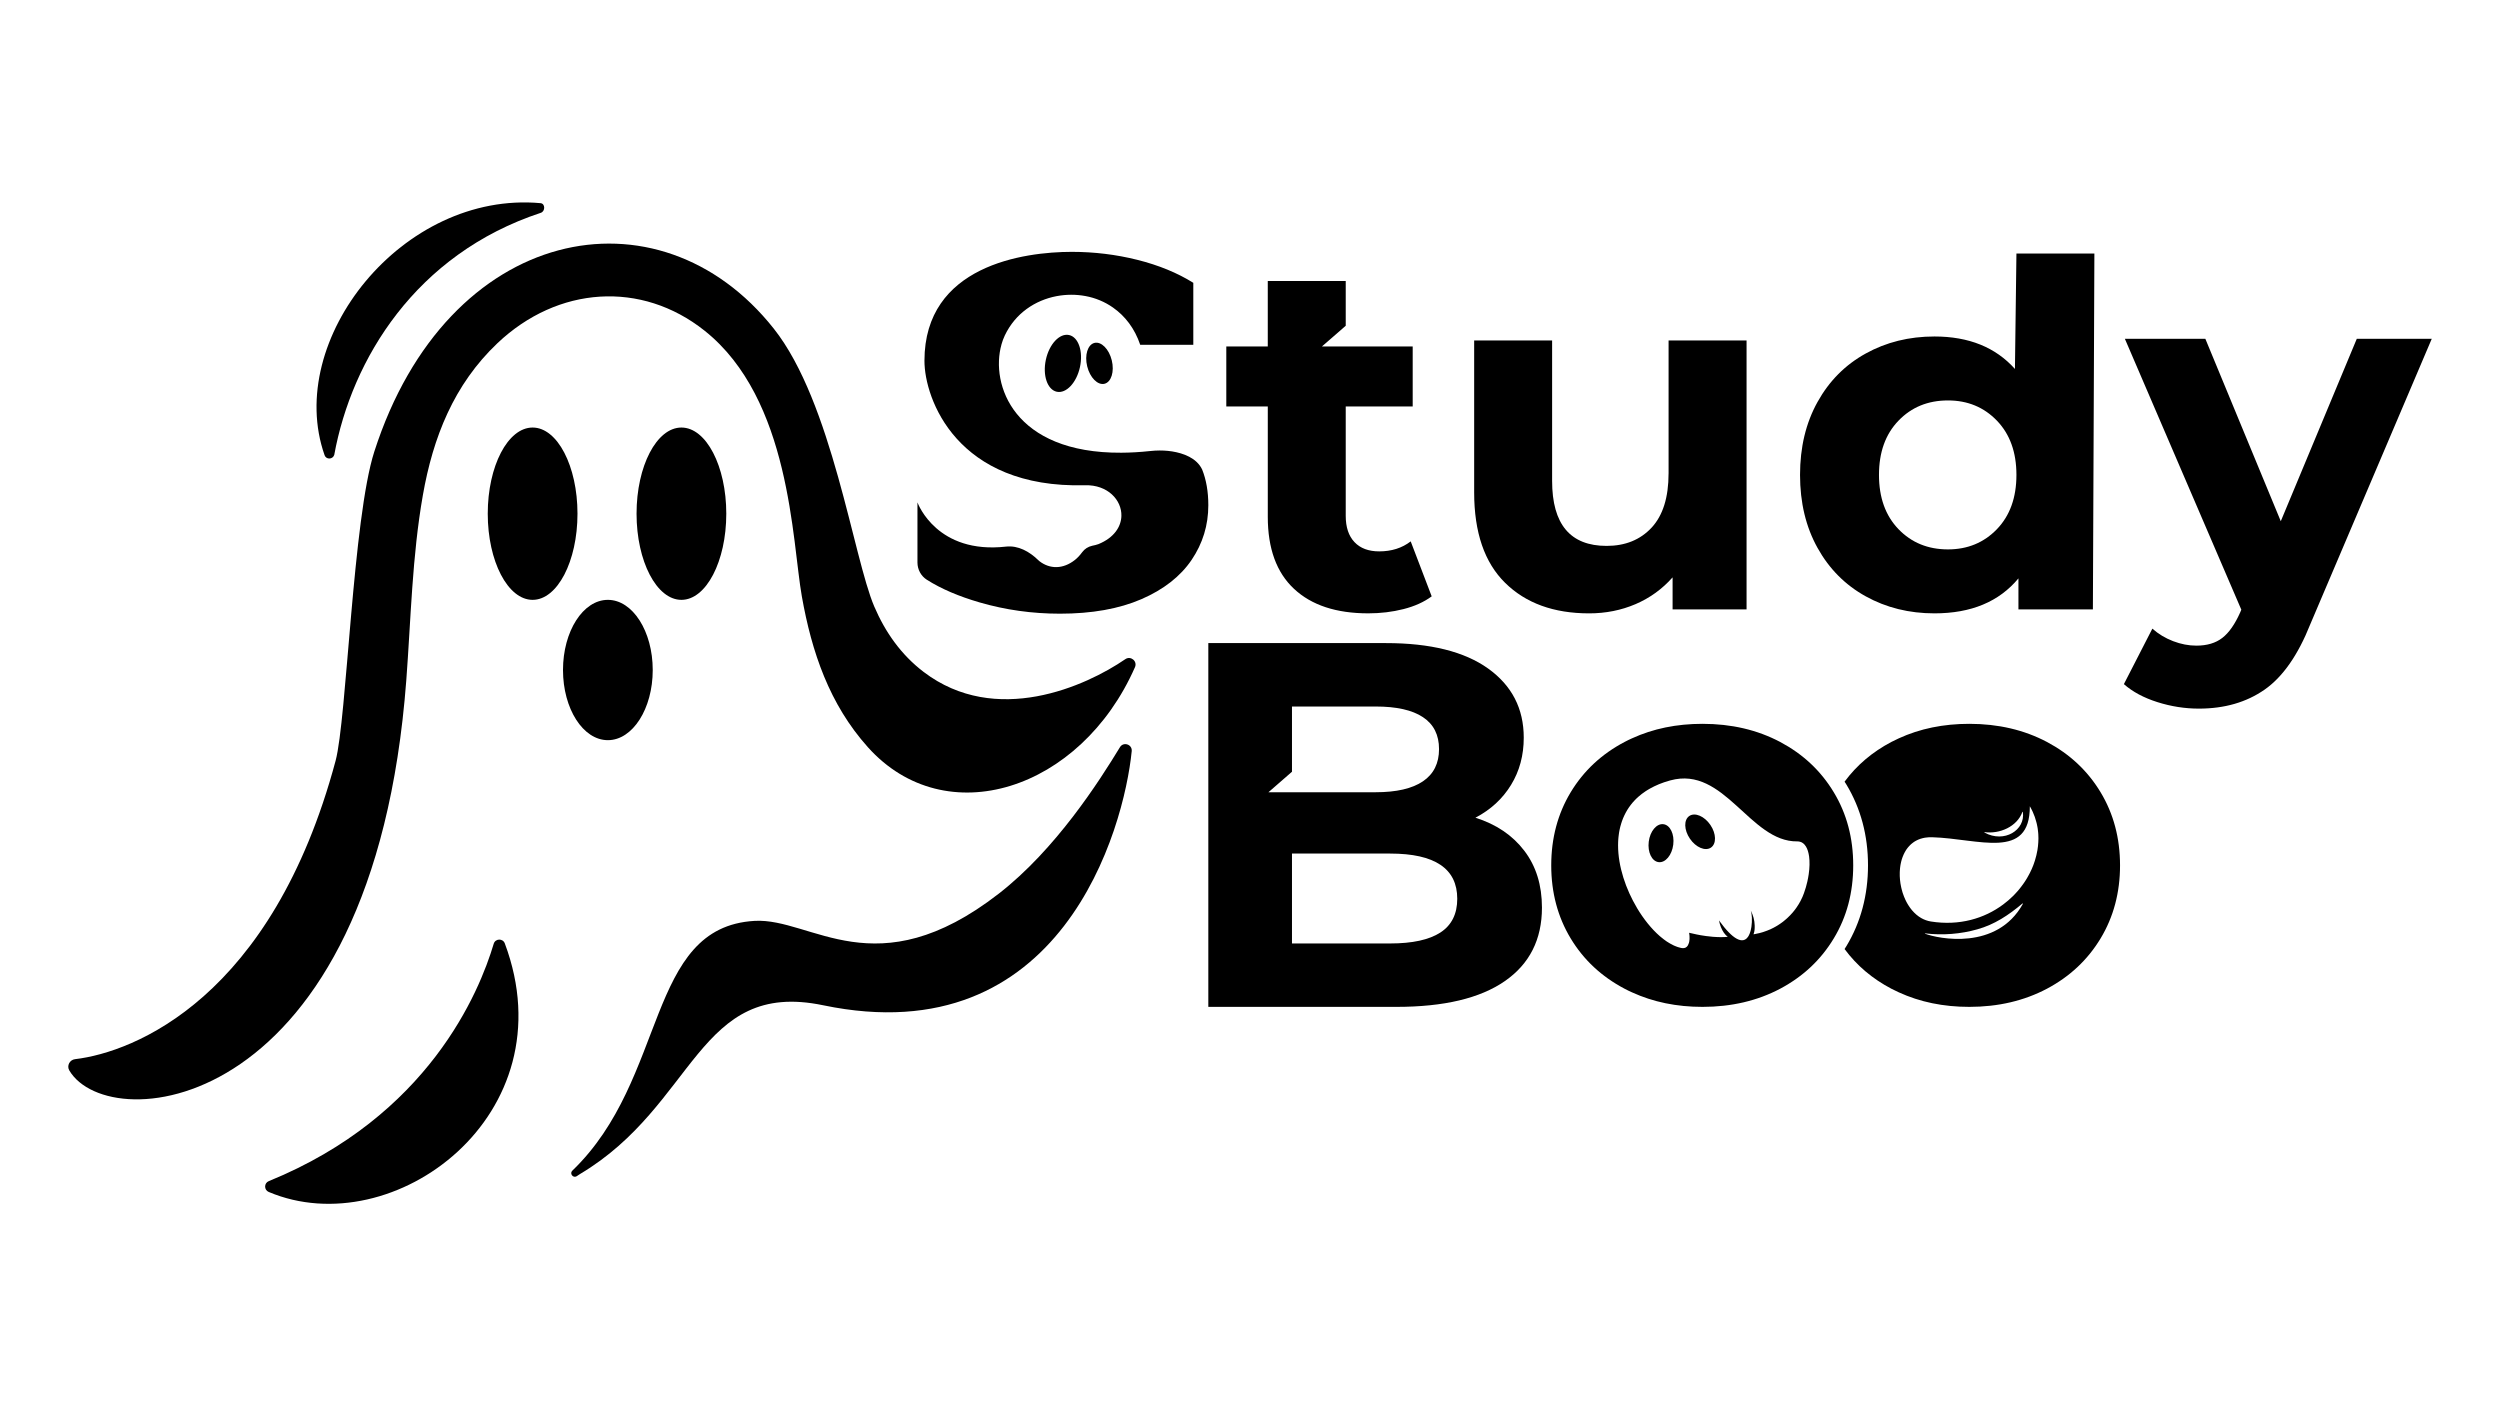
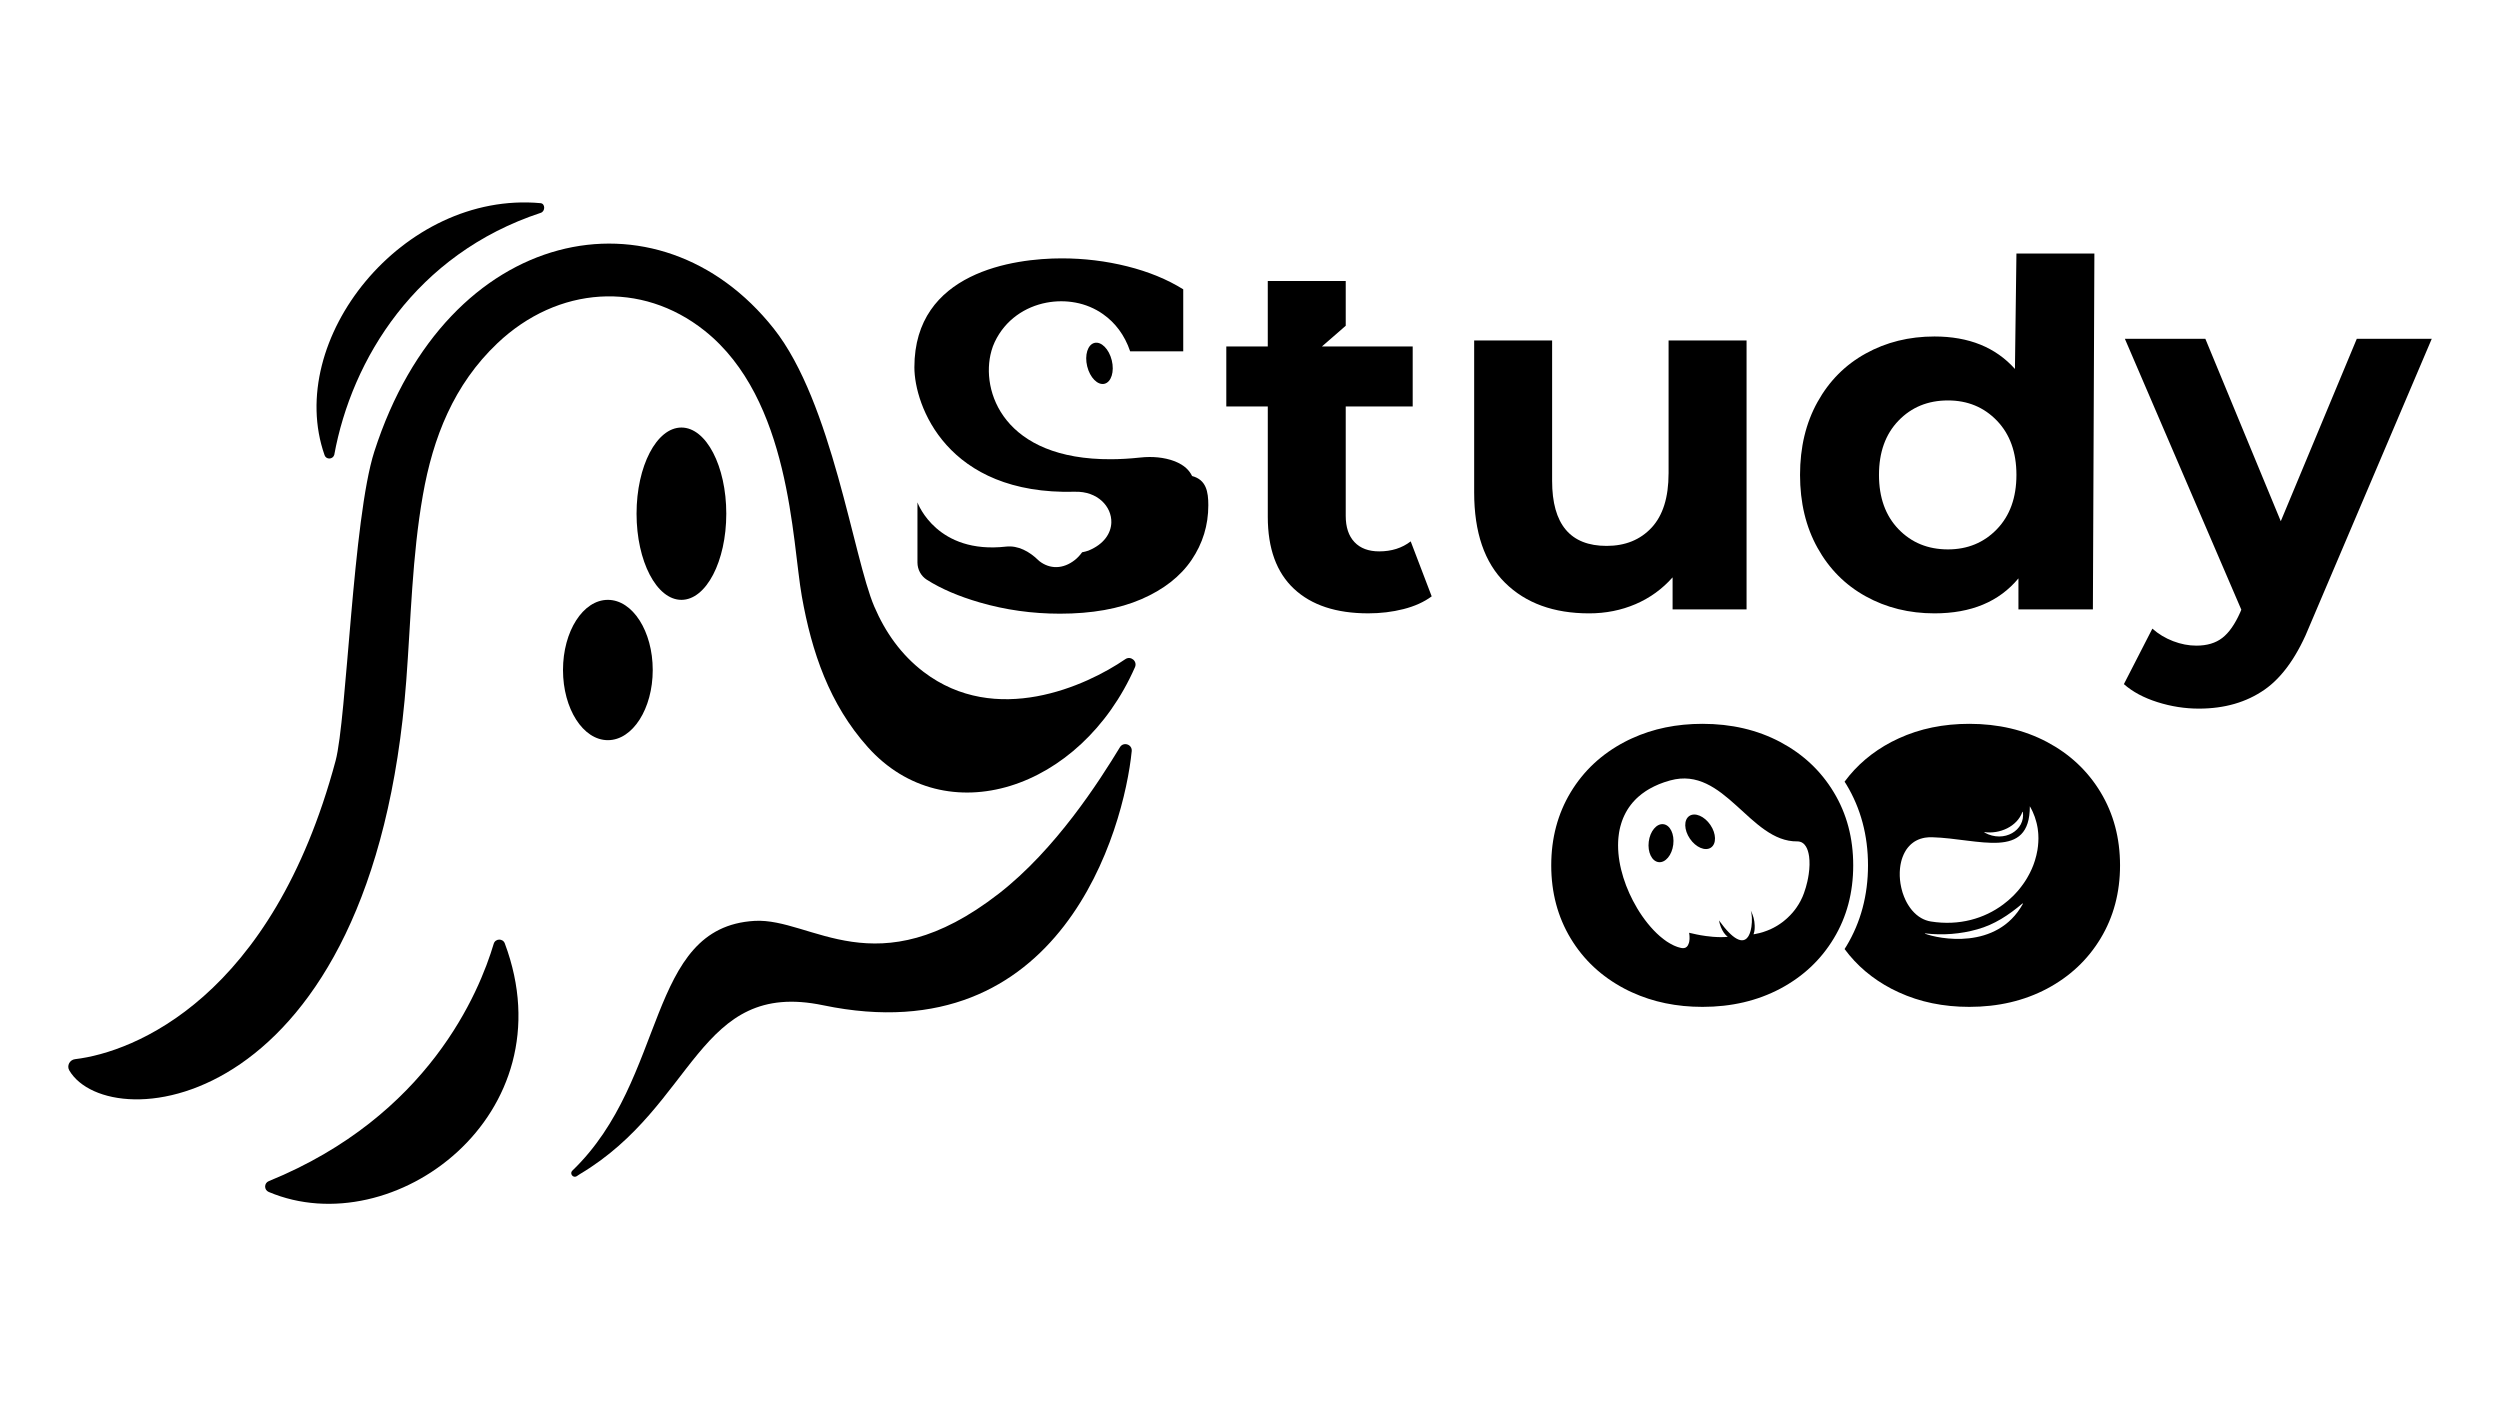
<svg xmlns="http://www.w3.org/2000/svg" version="1.1" id="Слой_1" x="0px" y="0px" viewBox="0 0 1920 1080" style="enable-background:new 0 0 1920 1080;" xml:space="preserve">
  <style type="text/css"> .st0{fill:#FFFFFF;} </style>
  <g>
    <g>
      <path d="M1099.54,458c-5.89,4.35-13.12,7.62-21.67,9.79c-8.59,2.18-17.61,3.26-27.07,3.26c-24.56,0-43.57-6.26-56.98-18.81 c-13.44-12.52-20.16-30.96-20.16-55.27v-84.81H941.8v-46.06h31.85v-50.3h59.87v34.38l-18.3,15.92h69.73v46.06h-51.43v84.05 c0,8.68,2.24,15.41,6.73,20.14c4.46,4.73,10.79,7.11,18.99,7.11c9.46,0,17.52-2.55,24.18-7.68L1099.54,458z" />
      <path d="M1281.46,363.6c0,18.41-4.35,32.29-13.04,41.64c-8.71,9.35-20.23,14.01-34.55,14.01c-27.89,0-41.84-16.63-41.84-49.9 V261.49h-59.87v116.68c0,30.71,7.93,53.88,23.81,69.49c15.86,15.61,37.35,23.41,64.47,23.41c12.79,0,24.69-2.38,35.71-7.11 c10.99-4.73,20.45-11.57,28.4-20.54V468h56.81V261.49h-59.89V363.6z" />
      <path d="M1548.62,194.71l-1.15,88.65c-14.86-16.63-35.44-24.94-61.8-24.94c-19.45,0-37.04,4.35-52.76,13.06 c-15.75,8.68-28.09,21.1-37.04,37.22c-8.97,16.12-13.44,34.8-13.44,56.03c0,21.25,4.46,39.93,13.44,56.05 c8.95,16.12,21.3,28.54,37.04,37.22c15.72,8.71,33.31,13.06,52.76,13.06c28.16,0,49.63-8.95,64.49-26.87V468h57.18l1.15-273.28 H1548.62z M1533.65,406.39c-9.99,10.35-22.52,15.55-37.62,15.55c-15.37,0-28.03-5.2-38-15.55c-9.99-10.37-14.97-24.25-14.97-41.66 c0-17.39,4.97-31.27,14.97-41.64c9.97-10.37,22.63-15.55,38-15.55c15.1,0,27.63,5.17,37.62,15.55 c9.97,10.37,14.97,24.25,14.97,41.64C1548.62,382.14,1543.62,396.02,1533.65,406.39z" />
      <path d="M1751.64,400.3l-57.94-140.11h-61.8l89.43,208.04l-0.78,1.91c-4.09,9.22-8.68,15.81-13.81,19.76 c-5.13,3.98-11.77,5.95-19.96,5.95c-5.89,0-11.84-1.15-17.83-3.44c-6.02-2.31-11.33-5.51-15.94-9.62l-21.87,42.62 c6.66,5.88,15.23,10.48,25.72,13.81c10.5,3.33,21.12,5,31.87,5c19.7,0,36.51-4.86,50.48-14.59c13.92-9.73,25.65-26.47,35.11-50.28 l93.27-219.16h-57.58L1751.64,400.3z" />
      <g>
-         <ellipse transform="matrix(0.212 -0.977 0.977 0.212 370.866 1017.497)" cx="816.3" cy="278.81" rx="22.29" ry="13.4" />
        <ellipse transform="matrix(0.971 -0.238 0.238 0.971 -42.109 209.349)" cx="844.65" cy="278.81" rx="9.72" ry="16.16" />
-         <path d="M927.99,388.02c0,15.35-4.29,29.36-12.86,42.02c-8.59,12.66-21.45,22.72-38.57,30.14c-17.14,7.42-38,11.13-62.58,11.13 c-21.23,0-41.77-2.89-61.58-8.64c-16.1-4.67-29.62-10.47-40.56-17.41c-4.52-2.87-7.23-7.89-7.23-13.25v-46.15 c0,0,0.02,0.02,0.02,0.04c0.56,1.49,15.26,39.82,68.02,33.89c9.28-1.04,17.99,3.82,24.67,10.33c0.31,0.33,0.64,0.62,1,0.89 c7.97,6.15,18.1,6.24,27.23-0.98c1.91-1.51,3.8-3.51,5.53-5.89c1.87-2.58,4.64-4.31,7.73-5c1.69-0.38,3.33-0.67,4.82-1.27 c11.99-4.89,17.39-13.35,17.61-21.63c0.33-12.21-10.53-24.05-27.94-23.58c-98.58,2.69-123.32-66.5-123.32-95.56 c0-73.19,76.32-83.68,113.21-83.68c17.14,0,33.91,2.04,50.28,6.13c16.39,4.11,30.71,9.99,42.99,17.65v47.61h-40.77 c-4.24-12.61-11.66-22.1-20.72-28.47c-0.02-0.02-0.04-0.04-0.04-0.04c-6.44-4.55-13.7-7.53-21.27-8.93h-0.02 c-7.22-1.35-14.79-1.33-22.19,0.07c-16.3,3.11-31.62,13.01-39.77,30.22c-1,2.13-1.87,4.44-2.55,6.88c0,0,0,0.02,0,0.07 c-8.64,30.71,9.39,83.57,92.05,83.08h0.07c6.82-0.04,14.1-0.44,21.85-1.27c1.27-0.13,2.55-0.24,3.84-0.33 c0.18,0,0.36-0.02,0.53-0.02c4.26-0.22,8.53-0.04,12.72,0.62c8.57,1.38,18.81,4.95,23.07,13.9 C926.41,368.47,927.99,377.62,927.99,388.02z" />
+         <path d="M927.99,388.02c0,15.35-4.29,29.36-12.86,42.02c-8.59,12.66-21.45,22.72-38.57,30.14c-17.14,7.42-38,11.13-62.58,11.13 c-21.23,0-41.77-2.89-61.58-8.64c-16.1-4.67-29.62-10.47-40.56-17.41c-4.52-2.87-7.23-7.89-7.23-13.25v-46.15 c0,0,0.02,0.02,0.02,0.04c0.56,1.49,15.26,39.82,68.02,33.89c9.28-1.04,17.99,3.82,24.67,10.33c0.31,0.33,0.64,0.62,1,0.89 c7.97,6.15,18.1,6.24,27.23-0.98c1.91-1.51,3.8-3.51,5.53-5.89c1.69-0.38,3.33-0.67,4.82-1.27 c11.99-4.89,17.39-13.35,17.61-21.63c0.33-12.21-10.53-24.05-27.94-23.58c-98.58,2.69-123.32-66.5-123.32-95.56 c0-73.19,76.32-83.68,113.21-83.68c17.14,0,33.91,2.04,50.28,6.13c16.39,4.11,30.71,9.99,42.99,17.65v47.61h-40.77 c-4.24-12.61-11.66-22.1-20.72-28.47c-0.02-0.02-0.04-0.04-0.04-0.04c-6.44-4.55-13.7-7.53-21.27-8.93h-0.02 c-7.22-1.35-14.79-1.33-22.19,0.07c-16.3,3.11-31.62,13.01-39.77,30.22c-1,2.13-1.87,4.44-2.55,6.88c0,0,0,0.02,0,0.07 c-8.64,30.71,9.39,83.57,92.05,83.08h0.07c6.82-0.04,14.1-0.44,21.85-1.27c1.27-0.13,2.55-0.24,3.84-0.33 c0.18,0,0.36-0.02,0.53-0.02c4.26-0.22,8.53-0.04,12.72,0.62c8.57,1.38,18.81,4.95,23.07,13.9 C926.41,368.47,927.99,377.62,927.99,388.02z" />
      </g>
-       <path d="M1170.64,653.34c-9.04-11.85-21.54-20.3-37.51-25.34c11.71-6.13,20.82-14.51,27.33-25.15 c6.52-10.62,9.78-22.75,9.78-36.32c0-22.36-9.13-40.03-27.33-53.08c-18.23-13.03-44.38-19.55-78.44-19.55H927.99v279.38h144.48 c36.44,0,64.18-6.58,83.21-19.77c19.02-13.17,28.54-31.99,28.54-56.46C1184.21,679.74,1179.7,665.17,1170.64,653.34z M992.24,592.7V542.6h64.27c15.96,0,28.06,2.7,36.3,8.17c8.26,5.45,12.37,13.64,12.37,24.54c0,10.92-4.11,19.16-12.37,24.75 c-8.24,5.58-20.34,8.38-36.3,8.38h-82.34L992.24,592.7z M1106.18,716.2c-8.65,5.58-21.48,8.38-38.5,8.38h-75.44v-69.04h75.44 c34.33,0,51.49,11.56,51.49,34.71C1119.17,701.95,1114.83,710.6,1106.18,716.2z" />
      <path d="M1613.27,608.48c-9.94-16.51-23.68-29.35-41.21-38.66c-17.53-9.26-37.41-13.92-59.64-13.92 c-19.89,0-37.91,3.7-54.15,11.15c-1.93,0.86-3.81,1.77-5.7,2.77c-14.64,7.72-26.61,17.87-35.94,30.51 c0.52,0.73,0.98,1.52,1.45,2.27c10.97,18.18,16.55,39.07,16.55,61.98c0,22.93-5.59,43.79-16.55,61.98 c-0.48,0.77-0.93,1.54-1.45,2.29c9.33,12.65,21.3,22.79,35.94,30.49c1.88,1,3.77,1.91,5.7,2.77 c16.23,7.45,34.26,11.17,54.15,11.17c22.23,0,42.11-4.68,59.64-13.94c17.53-9.31,31.26-22.16,41.21-38.66 c9.94-16.48,14.92-35.19,14.92-56.1C1628.18,643.67,1623.21,624.96,1613.27,608.48z M1524.13,639.06 c11.49,1.61,24.97-4.11,29.08-15.51c0.05-0.2,0.36-0.11,0.34,0.09c2.07,13.84-14.28,24.14-29.47,15.76 C1523.91,639.35,1523.91,639.06,1524.13,639.06z M1553.56,694.18c-19.96,36.05-64.98,26.81-75.21,22.88 c-0.11-0.11,0-0.32,0.14-0.27l0.27,0.07c13.21,1.57,27.02,0.5,39.8-3.13c13.12-3.63,24.11-10.92,34.64-19.82 C1553.35,693.71,1553.76,693.95,1553.56,694.18z M1565.41,646.91c-0.05,1-0.14,2-0.25,3c-0.11,1-0.25,1.98-0.41,2.97 c-0.45,2.66-1.09,5.31-1.91,7.95c-0.25,0.79-0.5,1.57-0.79,2.34c-0.16,0.48-0.34,0.95-0.52,1.45c-0.36,0.95-0.77,1.91-1.18,2.84 c-0.43,0.95-0.86,1.88-1.34,2.82c-0.23,0.48-0.48,0.93-0.73,1.38c-0.36,0.73-0.75,1.43-1.18,2.13c-0.23,0.41-0.48,0.82-0.7,1.2 c-0.3,0.5-0.61,0.98-0.93,1.48c-0.25,0.41-0.52,0.82-0.79,1.2c-0.34,0.54-0.73,1.07-1.11,1.59c-0.7,1.02-1.48,2-2.25,2.97 c-0.57,0.73-1.16,1.43-1.75,2.11c-0.23,0.25-0.43,0.48-0.66,0.73c-0.48,0.57-0.98,1.11-1.5,1.63c-0.5,0.52-1,1.02-1.5,1.54 c-2.32,2.29-4.81,4.45-7.49,6.42c-14.37,10.72-33.62,16.55-55.53,13.05c-2.66-0.43-5.13-1.34-7.4-2.63 c-1.32-0.75-2.54-1.63-3.72-2.63c-1.16-1-2.27-2.11-3.29-3.31c-0.32-0.36-0.64-0.75-0.93-1.16c-0.34-0.41-0.66-0.84-0.95-1.29 c-0.32-0.48-0.64-0.93-0.93-1.41c-0.23-0.34-0.43-0.68-0.64-1.04c-0.2-0.34-0.41-0.7-0.61-1.07c-0.2-0.36-0.39-0.73-0.57-1.09 c-0.2-0.36-0.39-0.73-0.54-1.11c-0.7-1.52-1.34-3.09-1.86-4.68c-0.14-0.34-0.25-0.7-0.36-1.07c-0.25-0.86-0.5-1.73-0.7-2.61 c-0.11-0.41-0.2-0.82-0.29-1.23c-0.84-3.75-1.2-7.61-1.09-11.35c0-0.36,0.02-0.73,0.05-1.07c0.07-1.48,0.23-2.93,0.45-4.34 c0.07-0.43,0.16-0.89,0.25-1.32c0.09-0.52,0.2-1.02,0.34-1.54c0.29-1.2,0.64-2.38,1.07-3.5c0.27-0.77,0.59-1.52,0.93-2.25 c0.2-0.43,0.43-0.86,0.66-1.29c0.23-0.45,0.48-0.89,0.75-1.32c0.25-0.39,0.5-0.79,0.75-1.18c0.34-0.48,0.68-0.93,1.04-1.36 c0.27-0.32,0.52-0.64,0.82-0.93c0.32-0.36,0.66-0.7,1-1.04c0.27-0.25,0.54-0.5,0.82-0.75c0.41-0.36,0.84-0.7,1.29-1.02 c0.36-0.27,0.73-0.52,1.11-0.77c0.41-0.25,0.84-0.5,1.27-0.73c0.48-0.25,0.95-0.48,1.45-0.7c0.07-0.05,0.14-0.07,0.2-0.09 c0.5-0.2,1.02-0.41,1.54-0.59c0.57-0.18,1.14-0.34,1.75-0.5c0.59-0.16,1.2-0.27,1.84-0.39c0.02,0,0.02,0,0.02,0 c1.7-0.27,3.52-0.39,5.47-0.34c35.78,1.02,75.17,18.12,75.03-23.84c0,0,0,0.02,0.02,0.05v0.02c0.02,0.02,0.02,0.05,0.02,0.07 c0.27,0.45,0.54,0.91,0.79,1.36c0.27,0.5,0.52,1,0.77,1.52c0.25,0.48,0.48,0.95,0.68,1.43c1.14,2.5,2.04,5.06,2.7,7.67 c0.16,0.5,0.27,1.02,0.39,1.52c0.11,0.52,0.23,1.04,0.32,1.57c0.05,0.23,0.09,0.45,0.14,0.7c0.09,0.45,0.16,0.91,0.23,1.36 c0.14,0.98,0.27,1.98,0.34,2.97c0.05,0.5,0.09,1,0.11,1.5c0.07,1,0.09,2,0.09,3C1565.5,644.94,1565.48,645.94,1565.41,646.91z" />
      <g>
        <path d="M1408.35,608.48c-9.92-16.51-23.68-29.35-41.18-38.66c-17.53-9.26-37.41-13.92-59.64-13.92 c-19.91,0-37.91,3.7-54.17,11.15c-1.91,0.86-3.81,1.77-5.68,2.77c-17.69,9.31-31.44,22.16-41.41,38.66 c-9.92,16.48-14.92,35.19-14.92,56.1c0,20.91,4.99,39.62,14.92,56.1c9.97,16.51,23.72,29.35,41.41,38.66 c1.86,1,3.77,1.91,5.68,2.77c16.26,7.45,34.26,11.17,54.17,11.17c22.23,0,42.11-4.68,59.64-13.94 c17.5-9.31,31.26-22.16,41.18-38.66c9.97-16.48,14.92-35.19,14.92-56.1C1423.27,643.67,1418.32,624.96,1408.35,608.48z M1389.1,671.34c-0.27,1.88-0.64,3.84-1.07,5.77c-0.66,2.93-1.52,5.88-2.57,8.79c-0.34,0.93-0.7,1.86-1.09,2.77 c-0.05,0.09-0.09,0.2-0.14,0.32c-0.36,0.79-0.73,1.59-1.14,2.36c-0.09,0.2-0.18,0.39-0.29,0.59c-0.43,0.82-0.89,1.63-1.36,2.41 c-0.52,0.89-1.09,1.75-1.68,2.59c-0.29,0.45-0.61,0.89-0.95,1.32c-0.25,0.36-0.52,0.73-0.82,1.07c-0.39,0.52-0.79,1.02-1.23,1.5 c-0.59,0.7-1.2,1.38-1.86,2.04c-0.59,0.66-1.25,1.29-1.91,1.88c-0.39,0.39-0.79,0.77-1.2,1.09c-0.5,0.45-1.04,0.91-1.59,1.34 c-0.32,0.27-0.64,0.52-0.95,0.77c-0.41,0.3-0.82,0.61-1.25,0.91c-0.2,0.16-0.41,0.3-0.61,0.43c-0.14,0.09-0.3,0.2-0.43,0.3 c-0.25,0.16-0.52,0.34-0.77,0.5c-0.27,0.2-0.57,0.39-0.86,0.57c-0.45,0.27-0.91,0.54-1.38,0.82s-0.95,0.52-1.43,0.79 c-0.07,0.05-0.16,0.09-0.23,0.14c-0.41,0.2-0.79,0.41-1.2,0.59c-0.48,0.25-0.98,0.5-1.48,0.73c-0.02,0-0.02,0-0.02,0 c-1.66,0.73-3.36,1.38-5.11,1.95c-0.18,0.07-0.34,0.14-0.52,0.18c-0.14,0.05-0.25,0.07-0.39,0.11c-0.09,0.02-0.2,0.05-0.29,0.09 c-0.59,0.16-1.16,0.32-1.77,0.48c-0.02,0-0.05,0.02-0.07,0.02c-0.14,0.05-0.27,0.07-0.41,0.11c-0.16,0.02-0.32,0.07-0.48,0.09 c-0.64,0.16-1.25,0.3-1.88,0.41c-0.54,0.11-1.09,0.23-1.63,0.32l-0.34,0.05c0.61-1.61,0.91-3.38,0.91-5.29 c0.02-0.48,0.02-0.98,0-1.45c-0.09-4.11-1.18-7.92-2.97-11.4c0,0,0,0.02,0,0.05v0.02c0.82,2.38,1.18,7.54,0.45,12.33 c-0.11,0.84-0.27,1.68-0.48,2.47c-0.09,0.39-0.18,0.75-0.3,1.11c-0.3,1.02-0.66,2-1.11,2.84c-0.11,0.27-0.25,0.52-0.41,0.75 c-0.14,0.25-0.27,0.48-0.45,0.68c-0.32,0.43-0.68,0.82-1.04,1.16c-0.18,0.18-0.39,0.32-0.59,0.45c-2.27,1.54-5.49,1.2-9.97-2.43 c-0.95-0.77-1.95-1.7-3.02-2.79c-2.25-2.27-4.74-5.31-7.54-9.17c0.68,3.59,2.07,7.04,3.84,9.58h0.02c0.89,1.25,1.82,2.25,2.86,3 c0,0.02,0.02,0.02,0.02,0.02c-0.86,0.09-1.75,0.16-2.63,0.18c0,0-0.02,0-0.05,0c-1.84,0.09-3.77,0.09-5.72-0.02 c-1-0.02-2.02-0.09-3.04-0.18c-1.77-0.14-3.56-0.34-5.34-0.59c-1.32-0.18-2.63-0.39-3.95-0.61c-1-0.18-2-0.36-3-0.57 c-2.02-0.39-4-0.84-5.93-1.32c0.27,1.54,0.41,3.22,0.32,4.84c-0.05,0.68-0.11,1.34-0.23,1.95c0,0.02,0,0.05-0.02,0.07 c-0.07,0.34-0.14,0.64-0.23,0.95c-0.18,0.59-0.41,1.16-0.68,1.66l-0.02,0.05c-0.14,0.23-0.3,0.45-0.45,0.68 c-0.16,0.2-0.34,0.41-0.54,0.59c-0.2,0.18-0.43,0.36-0.7,0.5c-0.14,0.09-0.27,0.16-0.41,0.2c-0.16,0.07-0.34,0.14-0.54,0.16 c-0.14,0.07-0.27,0.09-0.43,0.09c-0.52,0.11-1.11,0.09-1.77-0.02c-0.34-0.07-0.68-0.14-1.02-0.2c-0.68-0.16-1.36-0.34-2.04-0.57 c-0.34-0.11-0.68-0.25-1.04-0.39c-0.34-0.11-0.7-0.25-1.04-0.41c-0.34-0.14-0.68-0.3-1.04-0.45c-0.7-0.32-1.41-0.68-2.11-1.09 c-0.36-0.18-0.7-0.36-1.07-0.61c-1.41-0.79-2.84-1.75-4.25-2.84c-0.7-0.54-1.41-1.09-2.11-1.68c-0.36-0.27-0.7-0.57-1.07-0.89 c-0.07-0.05-0.09-0.07-0.09-0.07c-6.27-5.47-12.35-12.99-17.48-21.61c0-0.02-0.02-0.02-0.02-0.05v-0.02 c-8.51-14.3-14.48-31.69-14.48-48.02c0-0.79,0.02-1.61,0.05-2.41c0.02-0.61,0.07-1.2,0.09-1.79c0.02-0.48,0.07-0.95,0.11-1.43 c0.02-0.3,0.07-0.59,0.09-0.86c0.05-0.43,0.09-0.89,0.16-1.32c0.02-0.23,0.05-0.48,0.09-0.7c0.05-0.48,0.11-0.93,0.2-1.41 c0.11-0.7,0.25-1.41,0.39-2.11c0.16-0.73,0.32-1.43,0.5-2.16c0.18-0.75,0.39-1.48,0.64-2.22c0-0.05,0-0.07,0.02-0.11 c0.2-0.68,0.43-1.36,0.66-2.04c0.02-0.07,0.05-0.14,0.09-0.23c0.25-0.7,0.5-1.38,0.79-2.07c0.25-0.64,0.54-1.27,0.84-1.88 c0.07-0.16,0.14-0.34,0.23-0.5c0.3-0.64,0.61-1.25,0.95-1.86c0.36-0.7,0.77-1.38,1.18-2.07c0.41-0.66,0.84-1.34,1.29-1.98 c0.45-0.66,0.93-1.32,1.43-1.95c0.45-0.59,0.93-1.18,1.41-1.75c0.57-0.66,1.16-1.32,1.79-1.95c0.39-0.41,0.79-0.82,1.2-1.2 c0.41-0.41,0.84-0.79,1.27-1.18c0.89-0.77,1.79-1.52,2.72-2.25c0.95-0.75,1.95-1.45,2.97-2.11c0.52-0.34,1.04-0.68,1.59-1 c0.54-0.34,1.09-0.66,1.66-0.98c2.16-1.2,4.45-2.34,6.92-3.36c0.16-0.07,0.34-0.14,0.52-0.2c0.59-0.23,1.2-0.48,1.82-0.68 c0.57-0.23,1.16-0.43,1.77-0.66c1.48-0.5,3.02-0.98,4.61-1.41c0.07-0.02,0.11-0.02,0.11-0.02c41.57-11.4,61.02,47.29,97.42,46.86 h0.11c0.16,0,0.32,0,0.48,0.02c0.14-0.02,0.27-0.02,0.39,0.02c0.2,0.02,0.39,0.05,0.57,0.09c0.36,0.05,0.68,0.14,1,0.27 c0.18,0.05,0.34,0.11,0.52,0.18c0.14,0.07,0.27,0.14,0.41,0.2c0.2,0.09,0.39,0.2,0.57,0.34c0.16,0.09,0.32,0.23,0.48,0.34 c0.07,0.02,0.14,0.09,0.2,0.16c0.14,0.09,0.27,0.23,0.39,0.34c0.11,0.09,0.18,0.16,0.25,0.25c0.16,0.16,0.29,0.32,0.43,0.48 c1.32,1.54,2.25,3.7,2.84,6.29c0.09,0.41,0.18,0.79,0.25,1.23c0.09,0.43,0.16,0.89,0.23,1.36 C1389.92,661.69,1389.82,666.37,1389.1,671.34z" />
        <path d="M1277.48,632.98c-5.2-0.64-10.24,5.38-11.24,13.42c-1.02,8.06,2.38,15.1,7.58,15.73c5.2,0.64,10.24-5.38,11.24-13.44 C1286.08,640.63,1282.68,633.59,1277.48,632.98z" />
        <path d="M1297.41,626.66c-4.34,2.93-4.15,10.74,0.43,17.44c4.56,6.72,11.81,9.78,16.14,6.88c4.36-2.93,4.15-10.74-0.41-17.44 C1308.99,626.82,1301.75,623.74,1297.41,626.66z" />
      </g>
    </g>
    <g>
      <path d="M256.68,349.42c0.01-0.03,0.02-0.06,0.03-0.09c13.43-73.41,62.54-154.17,158.63-185.89c3.51-1.16,3.49-7.08-0.18-7.41 c-105.91-9.62-197.04,105.02-165.87,193.6C250.51,353.1,255.54,352.93,256.68,349.42z" />
      <path d="M312.03,522.48c3.58-47.46,4.47-95.17,12.73-142.18c7.78-44.34,23.77-84.93,57.24-116.69 c46.4-43.98,110.57-48.24,159.1-9.66c66.23,52.65,67.16,161.57,74.72,204.12c7.56,42.56,21.1,82.73,50.7,115.76 c59.6,66.51,163.44,33.29,205.14-61.43c2.04-4.62-3.28-9-7.44-6.14c-30.11,20.69-99.44,52.09-154.96,9.71 c-17.18-13.11-29.38-30.42-37.84-50.19c-16.04-37.5-32.29-156.69-77.12-213.34c-88.44-111.77-250.75-80.1-306.83,94.4 c-16.49,51.32-21.18,205.52-29.72,237.39C208.92,766.48,102.84,808.11,57.65,813.44c-4.15,0.49-6.55,5.07-4.42,8.67 C84.14,874.49,286.87,856.03,312.03,522.48z" />
      <path d="M869.16,576.88c0.51-5.18-6.35-7.47-9.05-3.02c-15.76,25.93-49.22,78.46-93.14,112.54 c-94.28,73.15-143.63,18.3-187.46,20.84c-83.66,4.83-66.4,121.1-139.94,191.81c-0.01,0.01-0.02,0.02-0.04,0.03 c-2.25,2.19,0.54,5.86,3.27,4.32c0.88-0.5,1.7-1.17,2.56-1.69c89.3-53.1,90.15-149.8,186.82-129.67 C815.39,810.2,863.24,636.57,869.16,576.88z" />
      <path d="M206.36,915.42c95.7,40.47,230.6-59.2,181.32-190.9c-1.51-4.03-7.28-3.82-8.51,0.3 c-11.04,37.07-49.96,132.27-172.77,182.3C202.71,908.63,202.69,913.87,206.36,915.42z" />
      <ellipse cx="523.33" cy="394.52" rx="34.46" ry="66.17" />
-       <ellipse cx="409.05" cy="394.52" rx="34.46" ry="66.17" />
      <ellipse cx="466.84" cy="514.57" rx="34.46" ry="53.88" />
    </g>
  </g>
</svg>